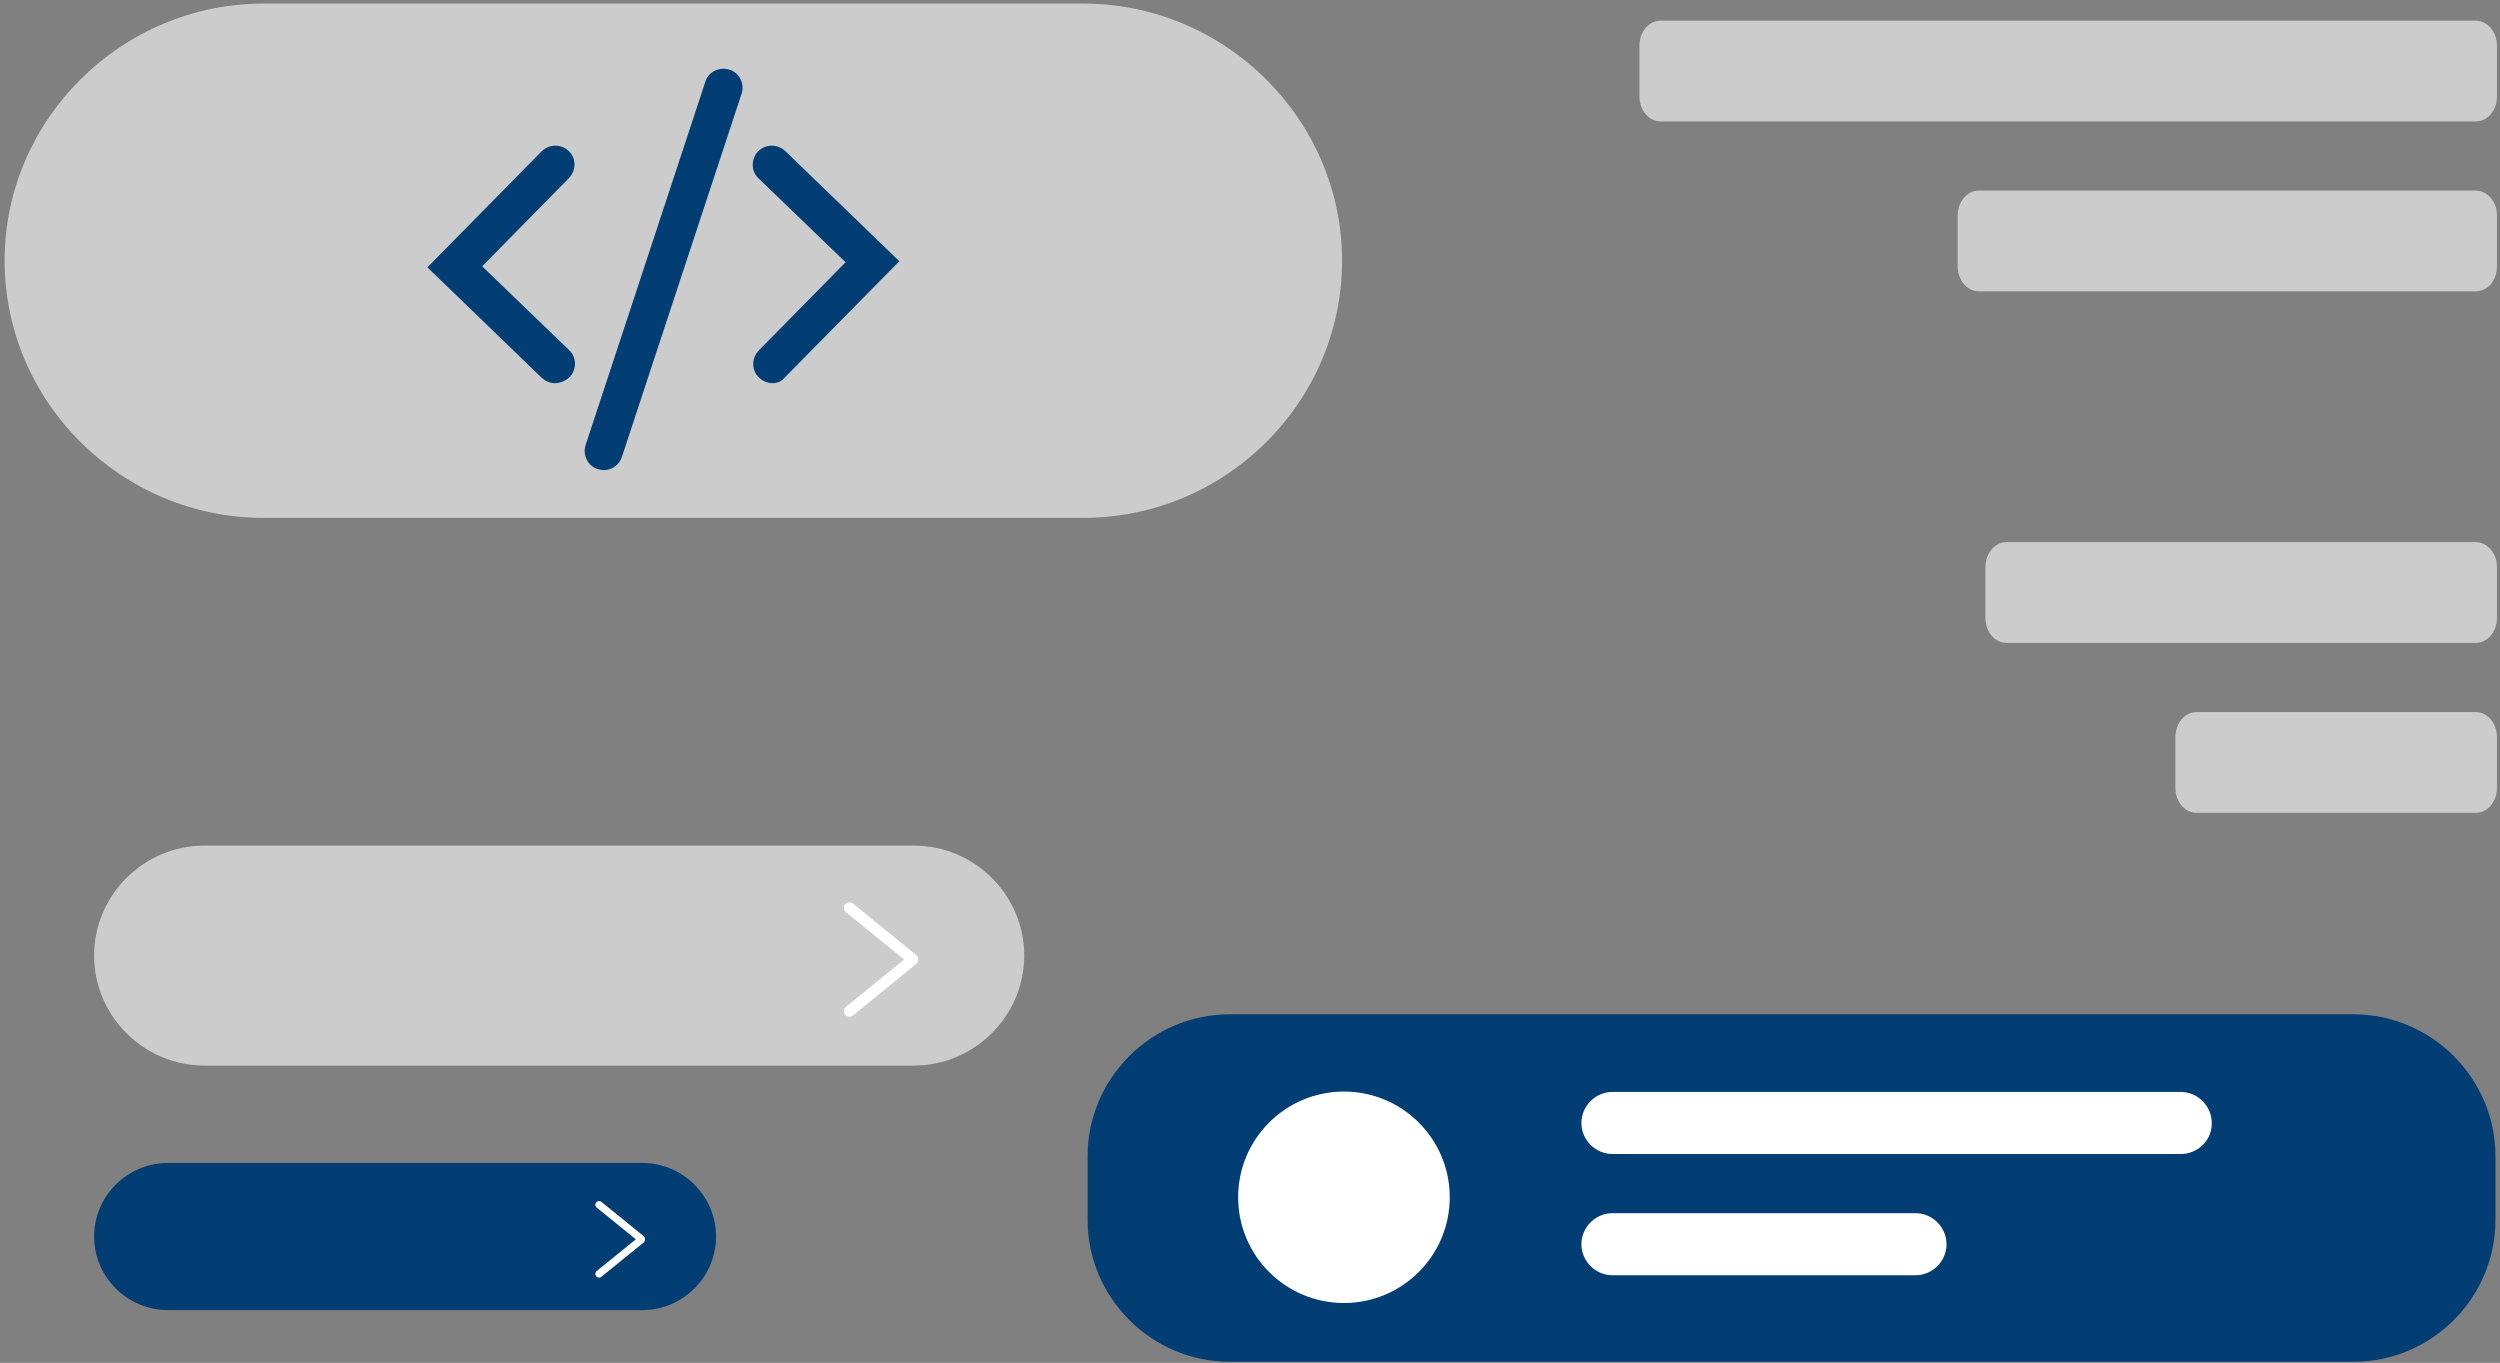
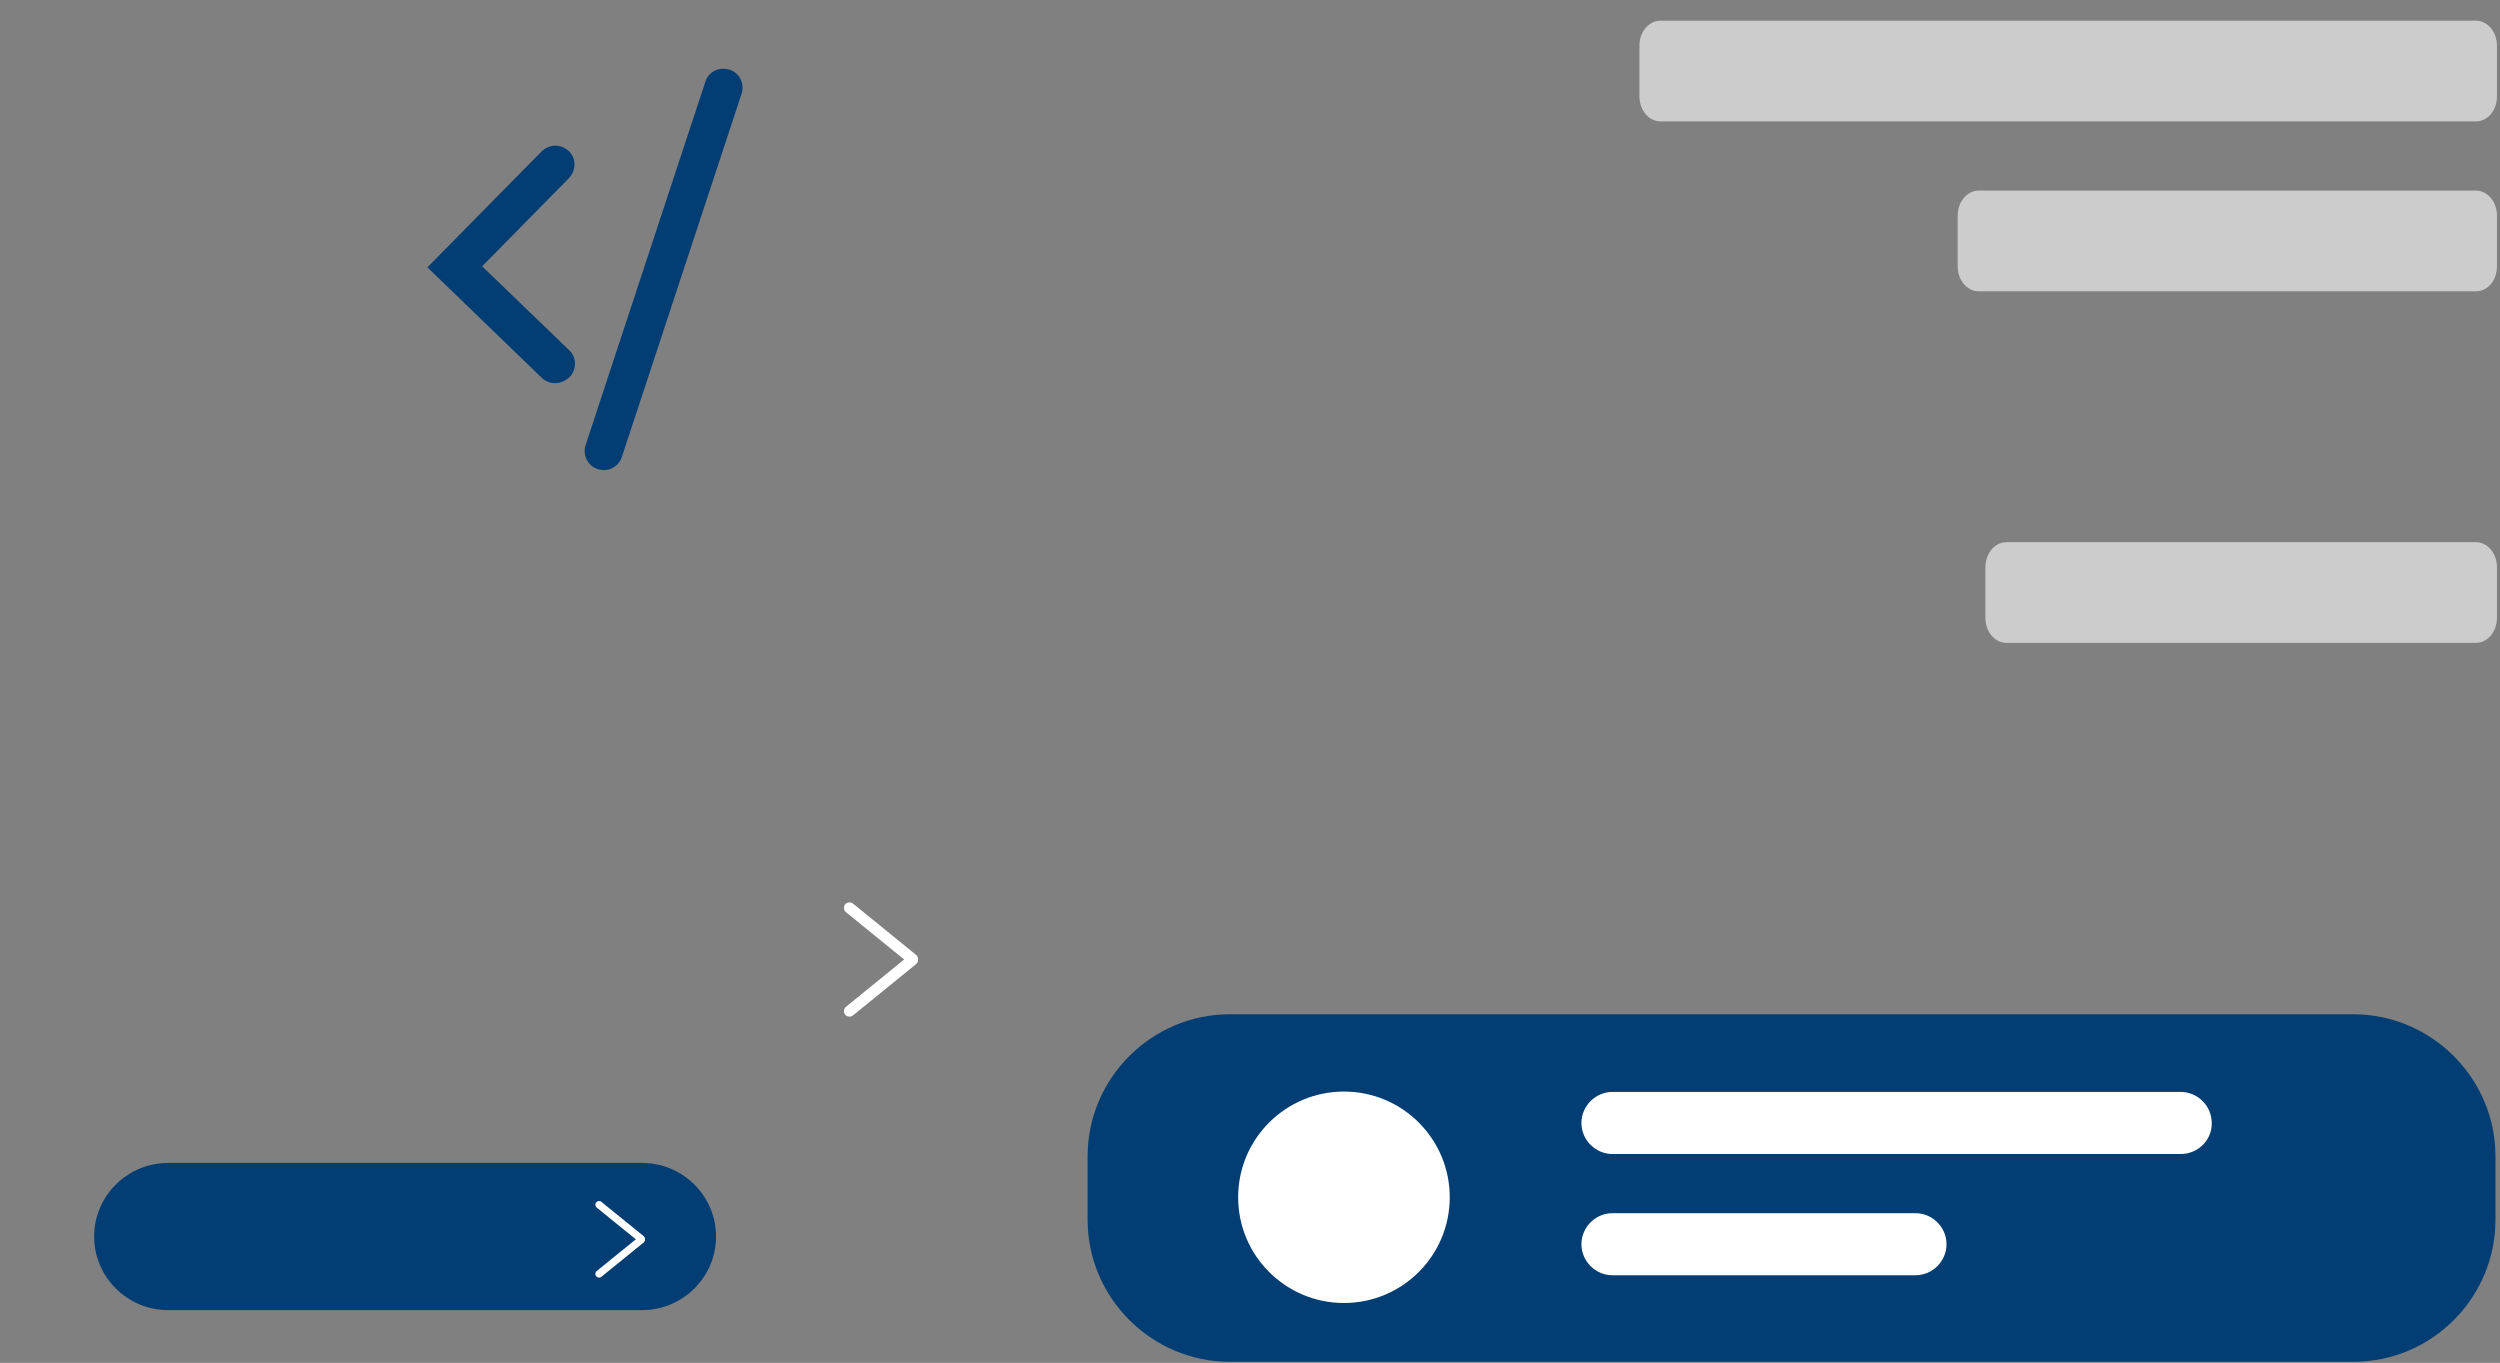
<svg xmlns="http://www.w3.org/2000/svg" width="299" height="163" viewBox="0 0 299 163" fill="none">
  <rect x="0" y="0" width="299" height="163" fill="#808080" stroke="none" />
-   <path d="M109.29 127.444H24.465C17.192 127.444 11.257 121.533 11.257 114.289V114.289C11.257 107.044 17.192 101.133 24.465 101.133H109.29C116.564 101.133 122.498 107.044 122.498 114.289V114.289C122.498 121.489 116.564 127.444 109.29 127.444Z" fill="#CCCCCC" />
  <path d="M109.647 115.133V115.133C109.424 115.4 108.978 115.444 108.71 115.222L101.169 109.089C100.902 108.867 100.857 108.422 101.08 108.155V108.155C101.303 107.889 101.749 107.844 102.017 108.067L109.558 114.2C109.826 114.422 109.87 114.822 109.647 115.133Z" fill="white" />
  <path d="M109.647 114.378V114.378C109.424 114.111 108.978 114.067 108.71 114.289L101.169 120.422C100.902 120.644 100.857 121.089 101.08 121.355V121.355C101.303 121.622 101.749 121.667 102.017 121.444L109.558 115.311C109.826 115.089 109.87 114.644 109.647 114.378Z" fill="white" />
  <path d="M76.806 156.689H20.092C15.228 156.689 11.257 152.733 11.257 147.889V147.889C11.257 143.044 15.228 139.089 20.092 139.089H76.806C81.67 139.089 85.641 143.044 85.641 147.889V147.889C85.641 152.733 81.67 156.689 76.806 156.689Z" fill="#023E73" />
  <path d="M77.029 148.467V148.467C76.895 148.644 76.583 148.689 76.404 148.511L71.362 144.422C71.183 144.289 71.139 143.978 71.317 143.8V143.8C71.451 143.622 71.764 143.578 71.942 143.756L76.984 147.844C77.163 148.022 77.207 148.289 77.029 148.467Z" fill="white" />
  <path d="M77.029 147.978V147.978C76.895 147.8 76.583 147.755 76.404 147.933L71.362 152.022C71.183 152.155 71.139 152.467 71.317 152.644V152.644C71.451 152.822 71.764 152.867 71.942 152.689L76.984 148.6C77.163 148.422 77.207 148.155 77.029 147.978Z" fill="white" />
  <path d="M296.115 14.519H198.597C197.226 14.519 196.077 13.21 196.077 11.533V5.457C196.077 3.833 197.182 2.471 198.597 2.471H296.115C297.485 2.471 298.635 3.781 298.635 5.457V11.533C298.635 13.21 297.53 14.519 296.115 14.519Z" fill="#CCCCCC" />
  <path d="M296.115 34.843H236.658C235.287 34.843 234.138 33.533 234.138 31.857V25.781C234.138 24.157 235.243 22.795 236.658 22.795H296.115C297.485 22.795 298.635 24.105 298.635 25.781V31.857C298.635 33.533 297.53 34.843 296.115 34.843Z" fill="#CCCCCC" />
  <path d="M296.115 76.89H239.973C238.603 76.89 237.454 75.581 237.454 73.905V67.829C237.454 66.205 238.559 64.843 239.973 64.843H296.115C297.485 64.843 298.635 66.152 298.635 67.829V73.905C298.635 75.528 297.53 76.89 296.115 76.89Z" fill="#CCCCCC" />
-   <path d="M296.115 97.214H262.695C261.325 97.214 260.176 95.905 260.176 94.228V88.152C260.176 86.528 261.281 85.166 262.695 85.166H296.115C297.485 85.166 298.635 86.476 298.635 88.152V94.228C298.635 95.852 297.53 97.214 296.115 97.214Z" fill="#CCCCCC" />
  <path d="M281.469 162.867H147.065C137.731 162.867 130.077 155.219 130.077 145.891V138.286C130.077 128.958 137.731 121.31 147.065 121.31H281.469C290.804 121.31 298.458 128.958 298.458 138.286V145.891C298.458 155.219 290.848 162.867 281.469 162.867Z" fill="#023E73" />
  <path d="M260.809 138.021H192.855C190.82 138.021 189.138 136.341 189.138 134.307V134.307C189.138 132.274 190.82 130.594 192.855 130.594H260.809C262.844 130.594 264.525 132.274 264.525 134.307V134.307C264.569 136.341 262.888 138.021 260.809 138.021Z" fill="white" />
  <path d="M229.088 152.522H192.855C190.82 152.522 189.138 150.842 189.138 148.808V148.808C189.138 146.775 190.82 145.095 192.855 145.095H229.088C231.123 145.095 232.804 146.775 232.804 148.808V148.808C232.804 150.842 231.123 152.522 229.088 152.522Z" fill="white" />
  <path d="M160.736 155.838C167.724 155.838 173.389 150.177 173.389 143.194C173.389 136.211 167.724 130.55 160.736 130.55C153.748 130.55 148.083 136.211 148.083 143.194C148.083 150.177 153.748 155.838 160.736 155.838Z" fill="white" />
-   <path d="M129.535 61.939H31.527C14.508 61.939 0.551 48.08 0.551 31.182V31.182C0.551 14.284 14.508 0.426 31.527 0.426H129.535C146.553 0.426 160.51 14.284 160.51 31.182V31.182C160.51 48.08 146.614 61.939 129.535 61.939Z" fill="#CCCCCC" />
  <path d="M66.359 45.831C65.808 45.831 65.196 45.588 64.767 45.163L51.116 31.973L64.767 18.114C65.686 17.202 67.094 17.202 68.012 18.053C68.93 18.904 68.93 20.363 68.073 21.274L57.666 31.851L68.073 41.88C68.991 42.731 68.991 44.19 68.134 45.102C67.583 45.588 66.971 45.831 66.359 45.831Z" fill="#023E73" />
-   <path d="M92.376 45.831C91.825 45.831 91.213 45.588 90.784 45.163C89.866 44.312 89.866 42.853 90.723 41.941L101.13 31.365L90.723 21.335C89.805 20.484 89.805 19.026 90.662 18.114C91.519 17.202 92.988 17.202 93.906 18.053L107.558 31.243L93.906 45.102C93.539 45.588 92.988 45.831 92.376 45.831Z" fill="#023E73" />
  <path d="M72.236 56.226C71.991 56.226 71.746 56.165 71.501 56.104C70.277 55.739 69.665 54.402 70.032 53.247L84.357 9.786C84.724 8.571 86.01 7.963 87.234 8.328C88.458 8.692 89.07 10.03 88.703 11.184L74.378 54.645C74.072 55.618 73.154 56.226 72.236 56.226Z" fill="#023E73" />
</svg>